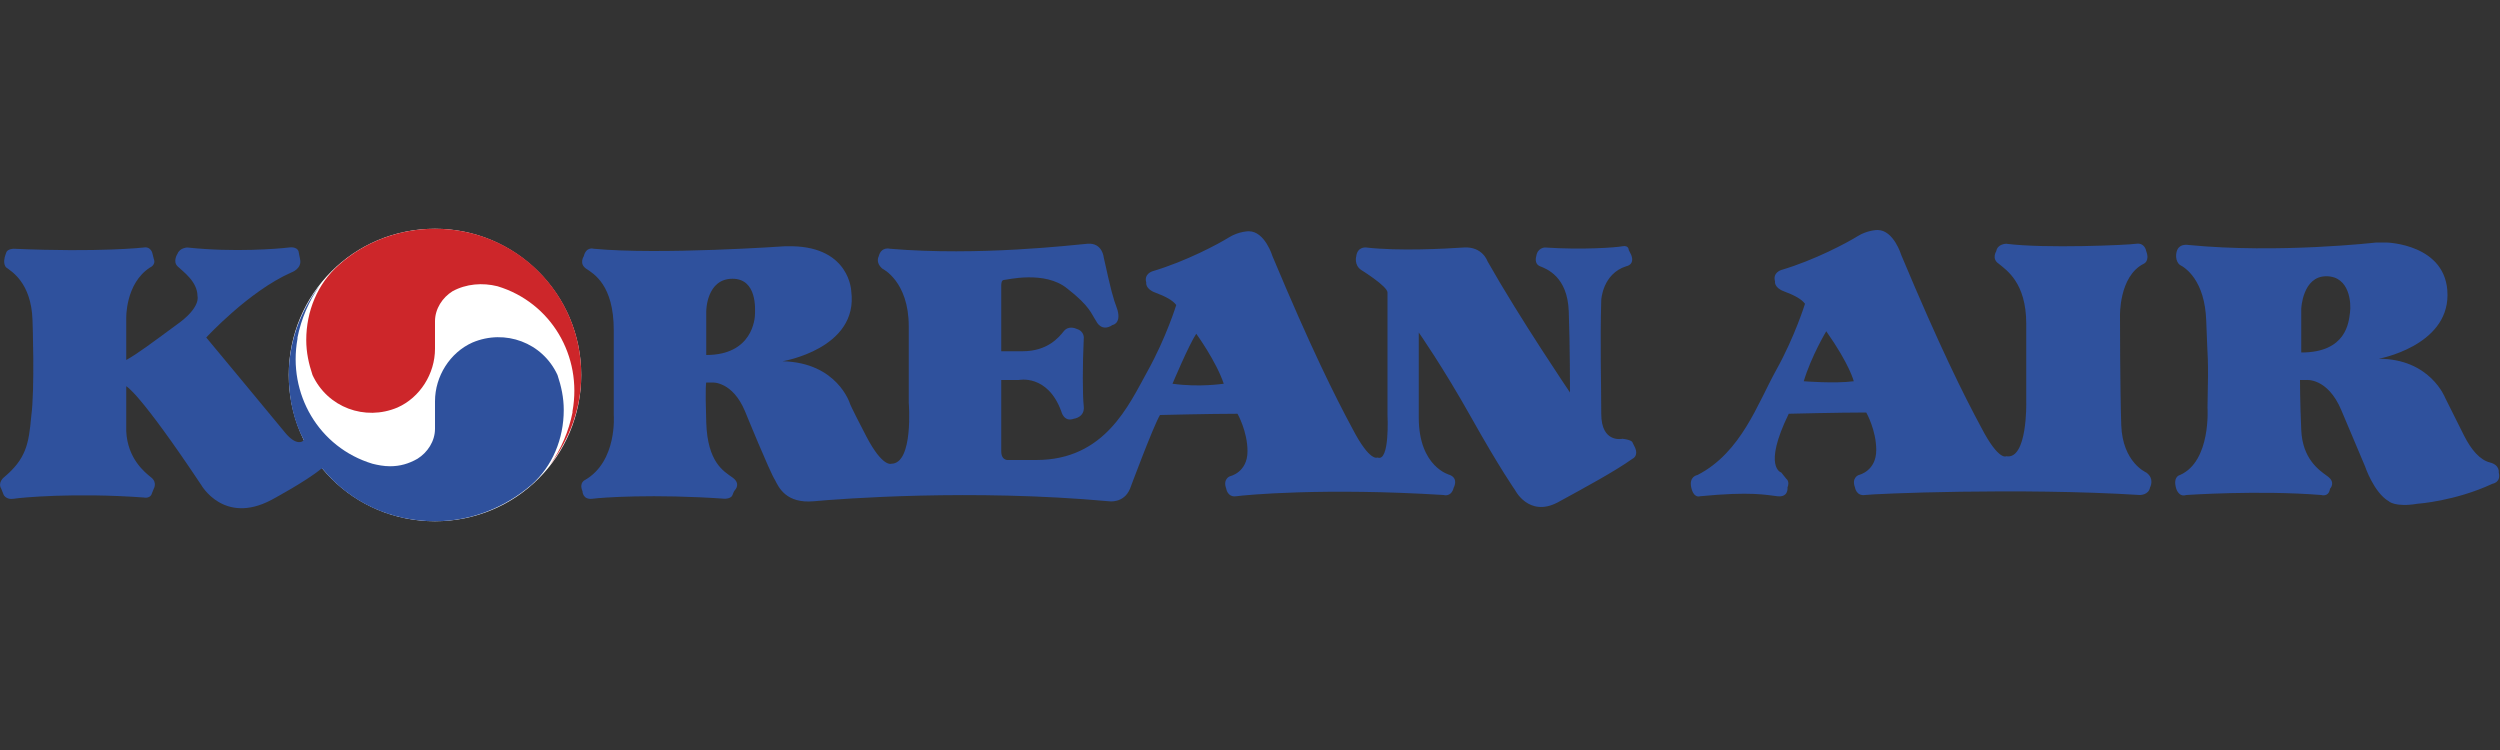
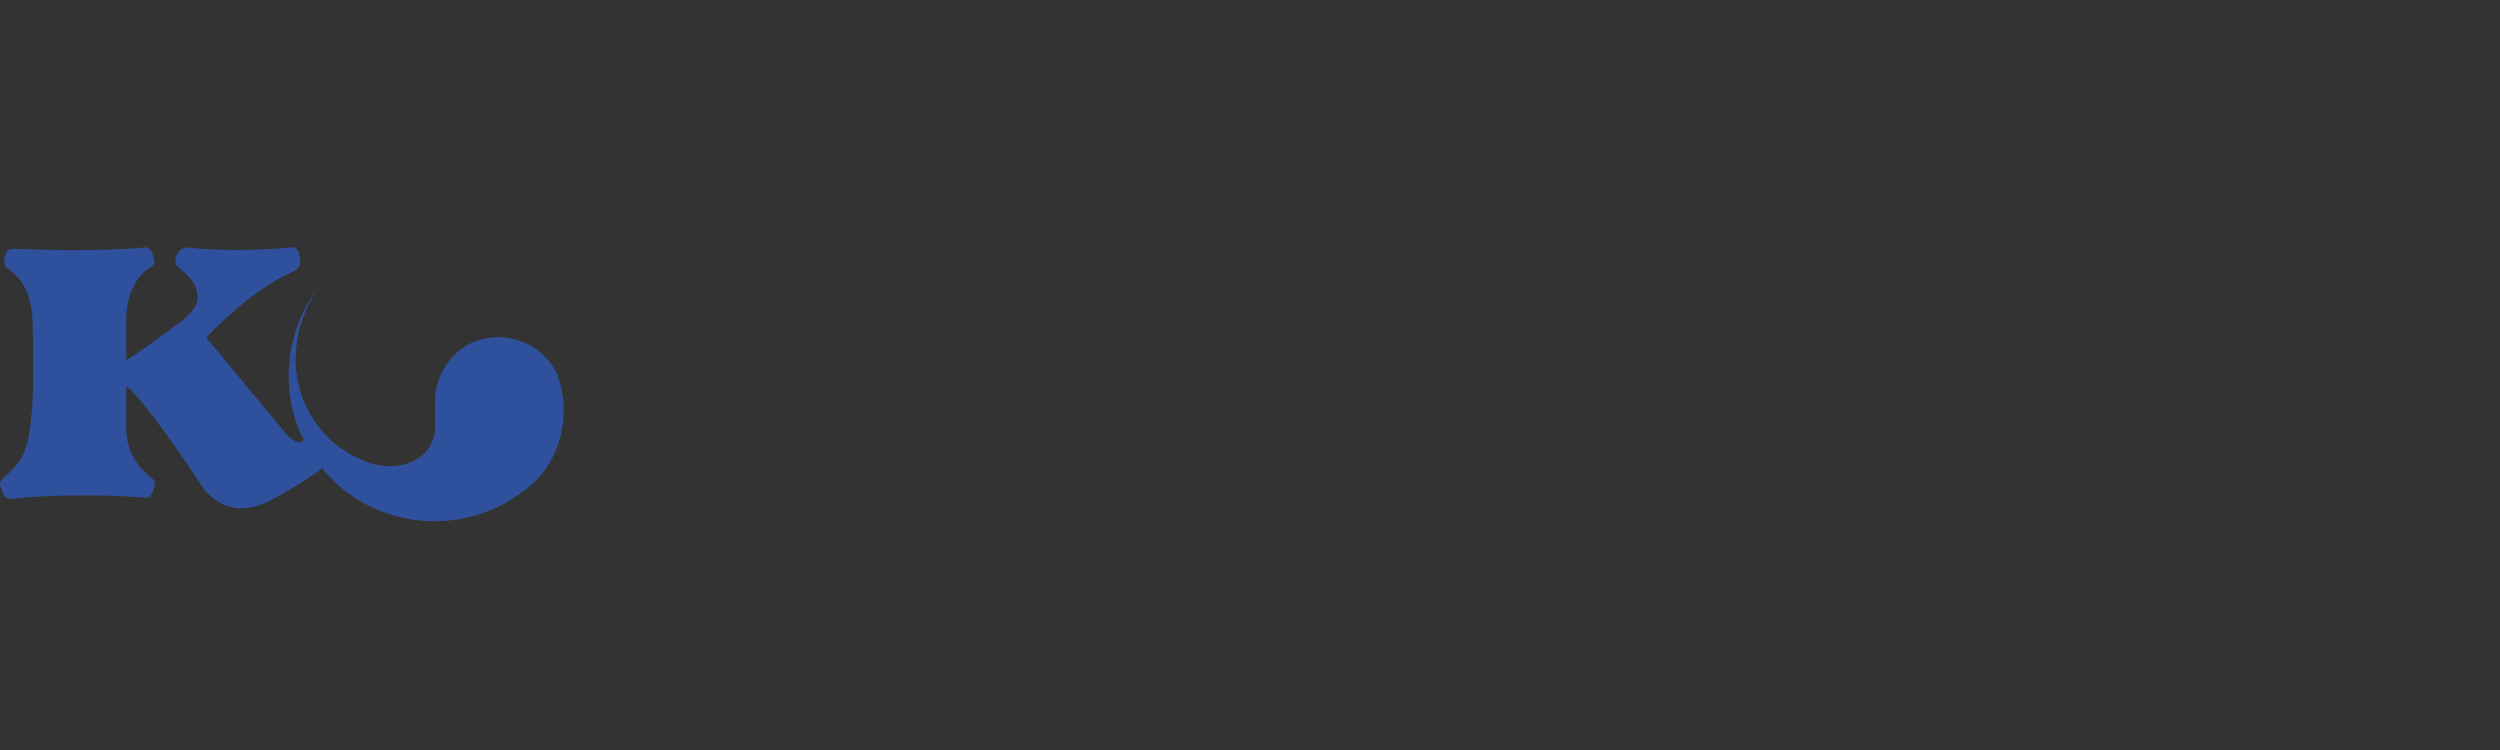
<svg xmlns="http://www.w3.org/2000/svg" viewBox="0 0 200 60" id="korean-air">
  <rect x="0" y="0" width="200" height="60" fill="#333333" stroke="none" />
-   <path d="M62.8 19.7s-10 .7-15.3.2c0 0-.6-.2-.8.6 0 0-.4.6.2 1 .6.4 2.2 1.3 2.2 4.9v6.8s.3 3.7-2.3 5.2c0 0-.5.2-.2.9 0 0 0 .7.8.6.7-.1 4.9-.4 10.6 0 0 0 .5 0 .6-.3.1-.3.2-.4.2-.4s.5-.5-.2-1-2-1.2-2.1-4.4c-.1-3.1 0-3.2 0-3.2h.5s1.6-.1 2.6 2.3c0 0 2 4.9 2.4 5.5.3.6.9 1.9 3.1 1.7 2.2-.2 12.6-1 23.6 0 0 0 1.2.2 1.7-1 0 0 1.9-5.1 2.4-5.9 0 0 4-.1 6.2-.1 0 0 .8 1.4.8 3 0 1.7-1.4 2-1.4 2s-.6.2-.3 1c0 0 .1.7.8.6.7-.1 7-.7 16.6-.1 0 0 .6.2.8-.6 0 0 .4-.7-.3-1 0 0-2.5-.6-2.5-4.6v-6.8s1.9 2.7 4.2 6.8c2.3 4.1 3.5 5.8 3.5 5.8s1.1 2.2 3.4 1c2.2-1.2 4.6-2.5 6-3.5 0 0 .5-.2.2-.9l-.2-.4s0-.2-.8-.3c0 0-1.7.4-1.7-2s-.1-5.7 0-9.1c0 0 .1-2.1 2-2.7 0 0 .7-.1.4-.9l-.2-.4s0-.4-.5-.3c-.5.1-3.2.3-6.2.1 0 0-.6 0-.7.7 0 0-.2.6.3.8.5.2 2.2.8 2.3 3.6.1 2.7.1 6.5.1 6.5s-4-5.9-6.6-10.5c0 0-.4-1.2-1.9-1.1-1.5.1-5.2.3-7.8 0 0 0-.7-.1-.8.7 0 0-.2.7.4 1.1 0 0 2.1 1.3 2.1 1.8v9.8s.2 3.8-.8 3.4c0 0-.6.4-2-2.3-1.4-2.6-3.3-6.4-6.4-13.8 0 0-.6-2-1.9-2 0 0-.8 0-1.6.5s-3.4 1.9-6.1 2.7c0 0-.7.2-.5.9 0 0-.1.5.7.8.8.3 1.4.6 1.7 1 0 0-.8 2.6-2.3 5.3-1.5 2.7-3.4 7.1-8.9 7.1h-2.2s-.6.1-.6-.7v-5.7h1.4s2.3-.5 3.4 2.5c0 0 .2.9 1 .6 0 0 .9-.1.8-1-.1-.9-.1-3.3 0-5.4 0 0 .1-.6-.6-.8 0 0-.6-.3-1 .2s-1.3 1.6-3.3 1.6h-1.7v-5.3s0-.4.2-.4 3.3-.8 5.1.7c1.8 1.4 1.9 2 2.3 2.6 0 0 .4.9 1.3.3 0 0 .7-.1.4-1.2-.4-1.1-.5-1.5-1.1-4.2 0 0-.1-1.2-1.3-1.1-1.2.1-8.7 1-15.8.4 0 0-.7-.2-.9.6 0 0-.3.5.3 1 0 0 2.1 1 2.1 4.6v6.1s.4 4.9-1.4 4.9c0 0-.7.3-2-2.2S68 32.3 68 32.3s-1-3.3-5.4-3.4c0 0 6.1-1 5.5-5.6 0 0-.1-3.5-4.7-3.6h-.6zm-6.3 8.7v-3.5s0-2.6 2.1-2.6c2 0 1.8 2.5 1.8 2.8 0 .4-.2 3.3-3.9 3.3zm37.3 2.3s1.3-3.1 1.9-4c0 0 1.6 2.2 2.2 4-.1 0-1.9.3-4.1 0zm68.3 1.5s.1 4.6-1.6 4.3c0 0-.6.4-2-2.3-1.4-2.6-3.3-6.4-6.4-13.8 0 0-.6-2-1.9-2 0 0-.8 0-1.6.5s-3.4 1.9-6.1 2.7c0 0-.7.2-.5.9 0 0-.1.5.7.8.8.3 1.4.6 1.7 1 0 0-.8 2.6-2.3 5.3-1.5 2.7-2.8 6.6-6.3 8.4 0 0-.7.1-.5 1 .2.9.7.7.7.7 4.1-.4 5.3-.1 6.2 0 .9.1.8-.7.8-.7.2-.5-.1-.7-.1-.7l-.4-.5s-1.5-.4.6-4.7c0 0 4-.1 6.2-.1 0 0 .8 1.4.8 3 0 1.7-1.4 2-1.4 2s-.6.2-.3 1c0 0 .1.7.8.6.7-.1 12.4-.6 22 0 0 0 .7 0 .8-.6 0 0 .4-.7-.3-1.2 0 0-1.9-.8-2-3.8-.1-3-.1-8.7-.1-8.7s-.1-3.2 1.9-4.2c0 0 .5-.2.2-1 0 0-.1-.7-.8-.6-.6.1-7.3.4-10.4 0 0 0-.7 0-.8.6 0 0-.4.6.2 1 .6.5 2.2 1.5 2.2 4.8v6.3zm-16-5.7c1.9 2.7 2.2 4 2.2 4-1.5.2-4 0-4 0 .6-2 1.8-4 1.8-4zm44-7.1s-7.8.9-15 .2c0 0-.9-.2-1 .7 0 0-.1.6.3.9.4.2 2 1.2 2.1 4.5.1 3.3.2 2.4.1 6.9 0 0 .3 4.3-2.2 5.4 0 0-.6.1-.3 1.1 0 0 .2.7.8.5 0 0 5.8-.4 10.8 0 0 0 .6.2.7-.5 0 0 .5-.5-.2-1s-2-1.4-2.1-3.7c-.1-2.2-.1-4-.1-4h.5s1.7-.2 2.8 2.4c1.1 2.6 1.9 4.5 1.9 4.5s.7 2.1 1.9 2.8c0 0 .5.5 2.3.2 0 0 3-.2 6-1.6 0 0 .7-.1.5-.9 0 0 .1-.6-.7-.8-.8-.2-1.5-1-2.1-2.2l-1.5-3s-1.2-3.1-5.3-3.1c0 0 5.5-1 5.5-5.1s-4.9-4.2-4.9-4.2h-.8zm-6 8.8v-3.5s.1-2.6 2-2.6 2 2.2 1.9 2.9c-.1.8-.3 3.2-3.9 3.2z" fill="#2f519d" />
-   <path d="M46.5 30c0 6.5-5.2 11.7-11.7 11.7-6.5 0-11.7-5.2-11.7-11.7 0-6.5 5.2-11.7 11.7-11.7 6.4 0 11.7 5.2 11.7 11.7z" fill="#fff" />
-   <path d="M39.8 22.9c4.3 1.3 6.8 5.6 6 10v.1c-.3 1.5-.9 2.9-1.8 4.2 1.6-2.1 2.5-4.6 2.5-7.2 0-6.5-5.2-11.7-11.7-11.7-2.8 0-5.6 1-7.7 2.9-1.7 1.5-2.6 3.7-2.6 6 0 1 .2 1.9.5 2.8 1.2 2.6 4.2 3.7 6.8 2.6 1.8-.8 3-2.7 3-4.7v-2.2c0-1 .6-1.9 1.4-2.4 1.1-.6 2.4-.7 3.6-.4z" fill="#cd262a" />
  <path d="M25.8 37.5c2.2 2.7 5.5 4.2 9 4.2 2.9 0 5.6-1.1 7.7-2.9 1.7-1.5 2.6-3.7 2.6-6 0-1-.2-1.9-.5-2.8-1.2-2.6-4.2-3.7-6.8-2.6-1.8.8-3 2.7-3 4.7v2.2c0 1-.6 1.9-1.4 2.4-.7.4-1.4.6-2.2.6-.5 0-1-.1-1.4-.2-4.3-1.3-6.8-5.6-6-10V27c.3-1.5.9-2.9 1.8-4.2-1.6 2.1-2.5 4.6-2.5 7.2 0 1.9.4 3.7 1.2 5.2l-.1.1s-.5.4-1.4-.7c-.9-1.1-6.3-7.6-6.3-7.6s3.4-3.7 6.8-5.2c0 0 .9-.3.7-1.1l-.1-.5s0-.5-.8-.4c-.8.1-4.4.4-8.1 0 0 0-.6 0-.8.5 0 0-.4.6 0 1s1.6 1.2 1.6 2.4c0 0 .3.9-1.7 2.3-1.9 1.4-3.1 2.3-4 2.8v-3.3s-.1-2.8 1.9-4.1c0 0 .5-.2.3-.7l-.1-.4s-.1-.6-.7-.5c0 0-3.5.4-10.4.1 0 0-.5 0-.6.3l-.1.3s-.2.6.1.9c.4.3 2 1.2 2.1 4.2 0 0 .2 5.5-.1 7.7-.2 2.2-.4 3.4-2.2 4.9 0 0-.5.4-.2.9l.2.5s.2.4.8.3c.6-.1 4.9-.5 10.4-.1 0 0 .4.1.6-.2l.2-.5s.3-.5-.2-.9-1.9-1.5-2-3.7v-3.6s1 .4 6 7.9c0 0 1.8 3.2 5.6 1.2 0 0 2.8-1.5 4-2.5h.1z" fill="#2f519d" />
</svg>